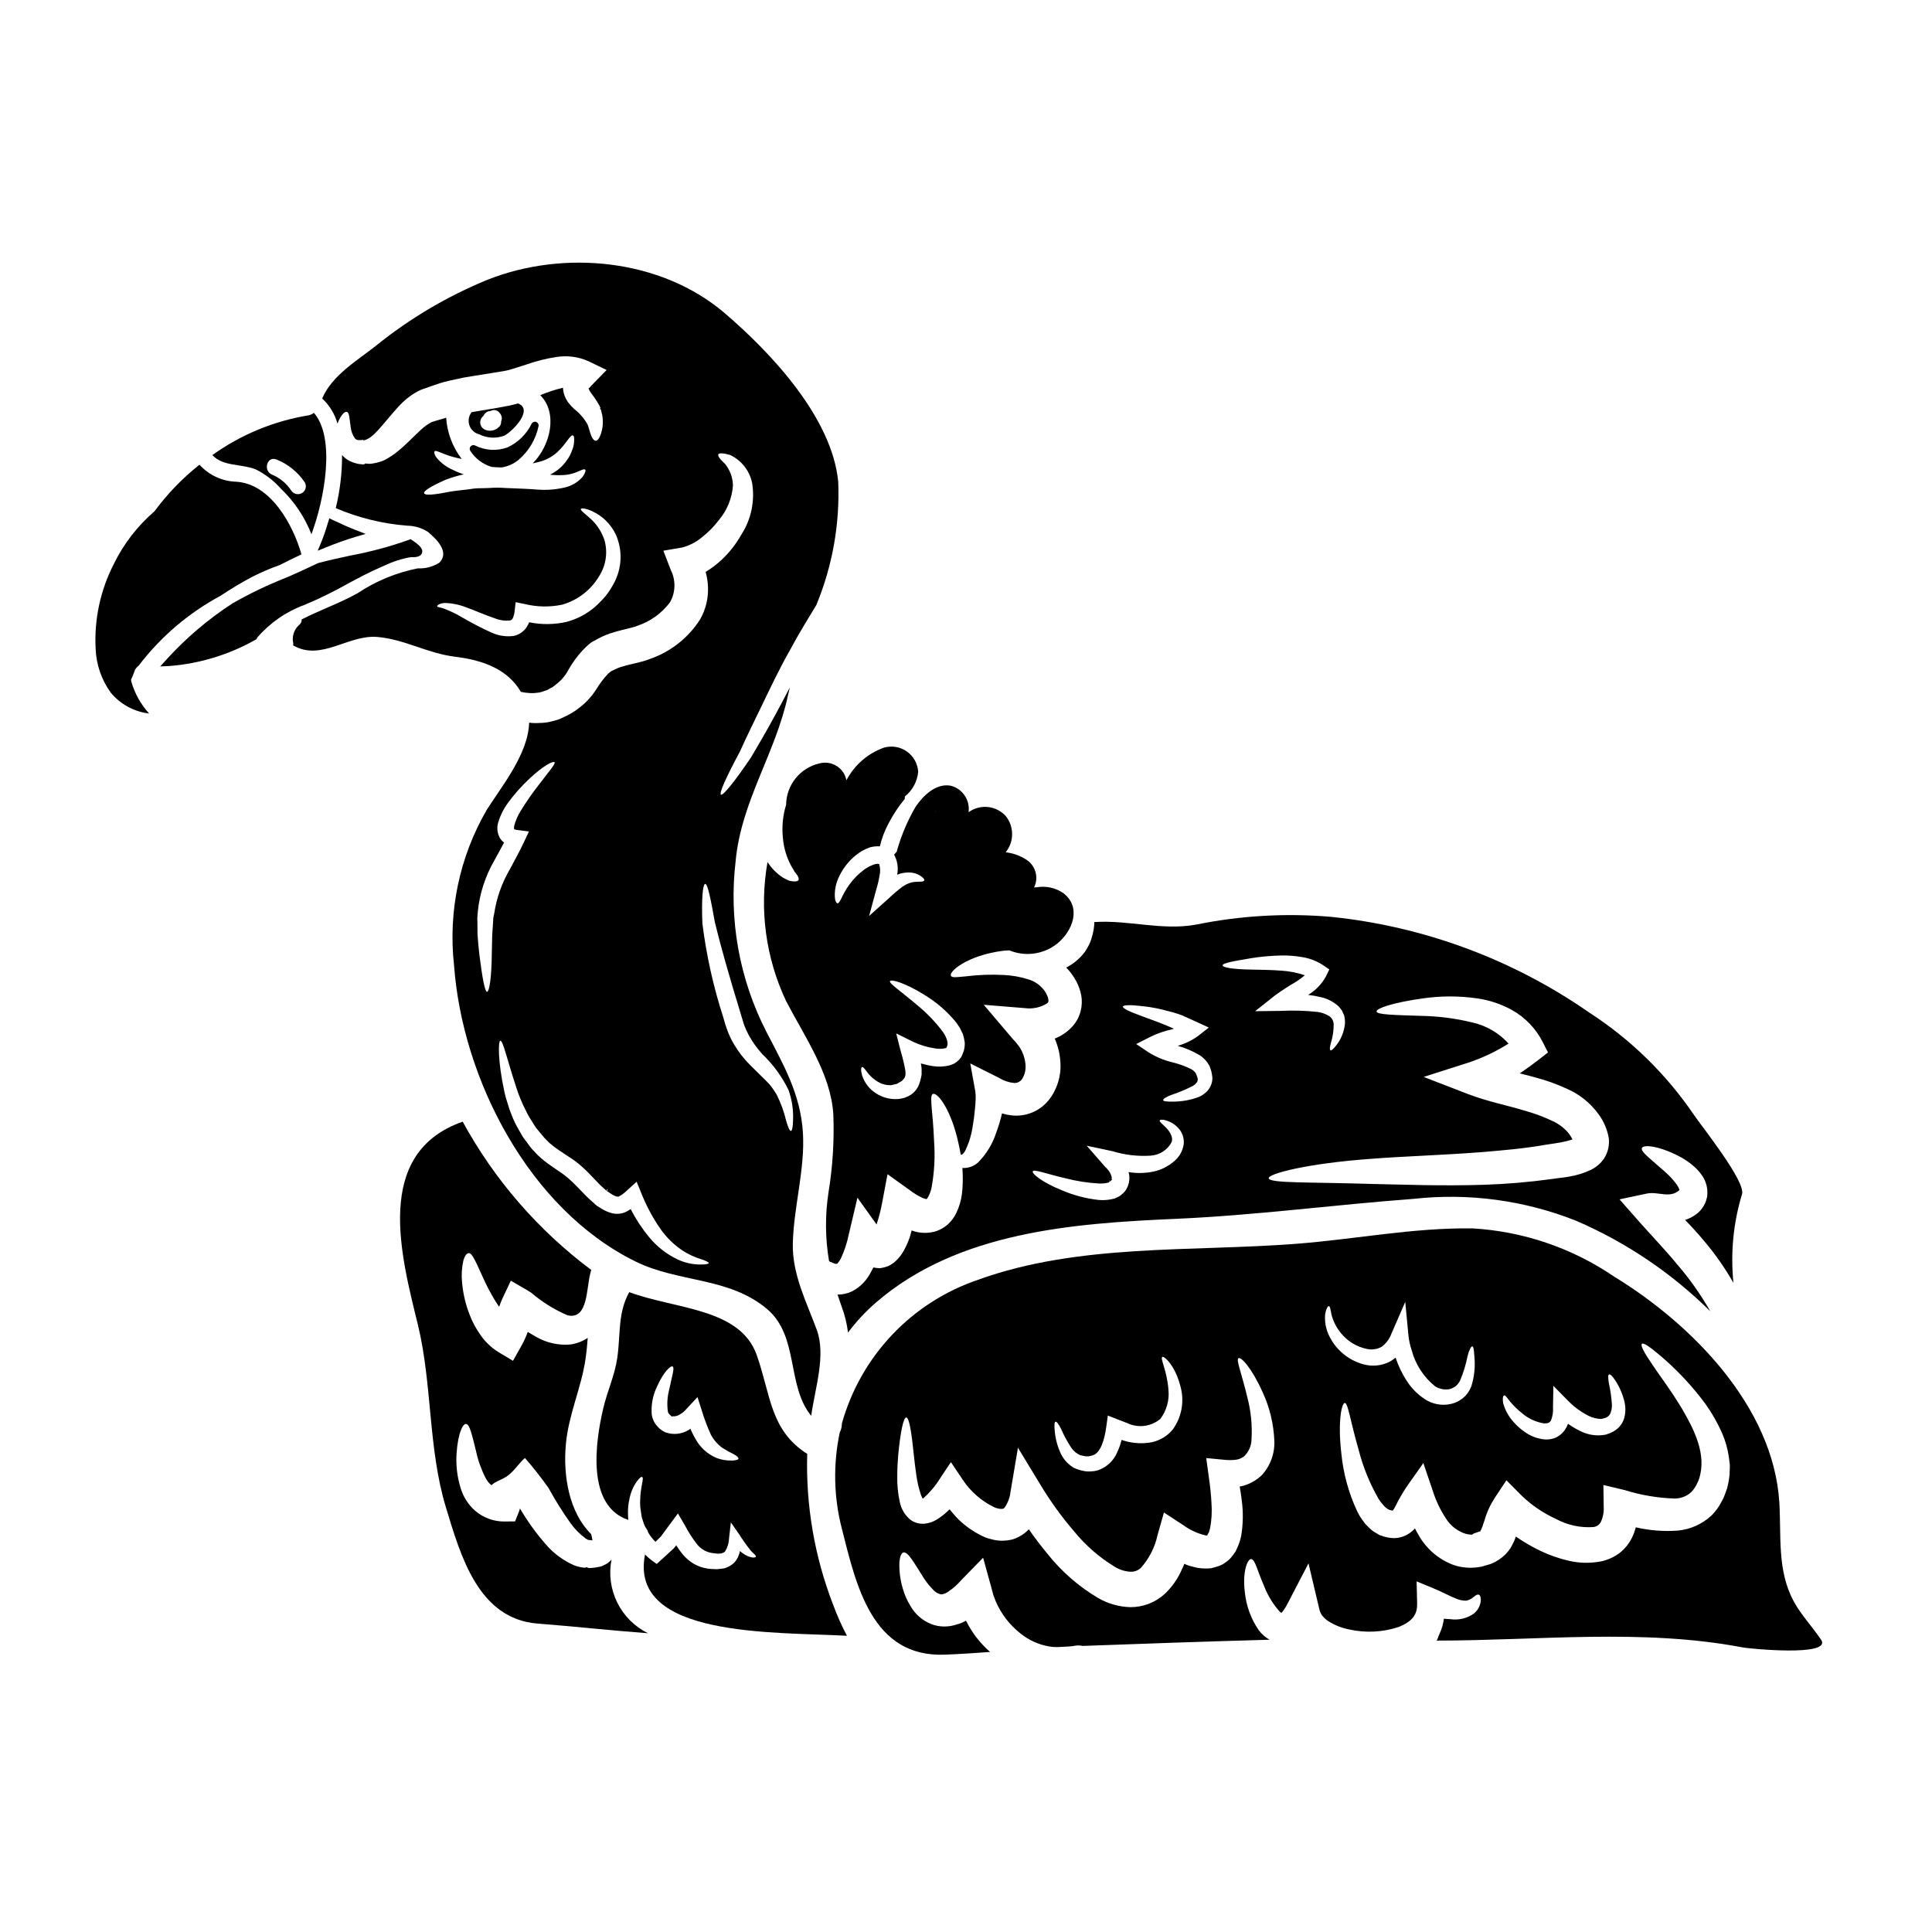
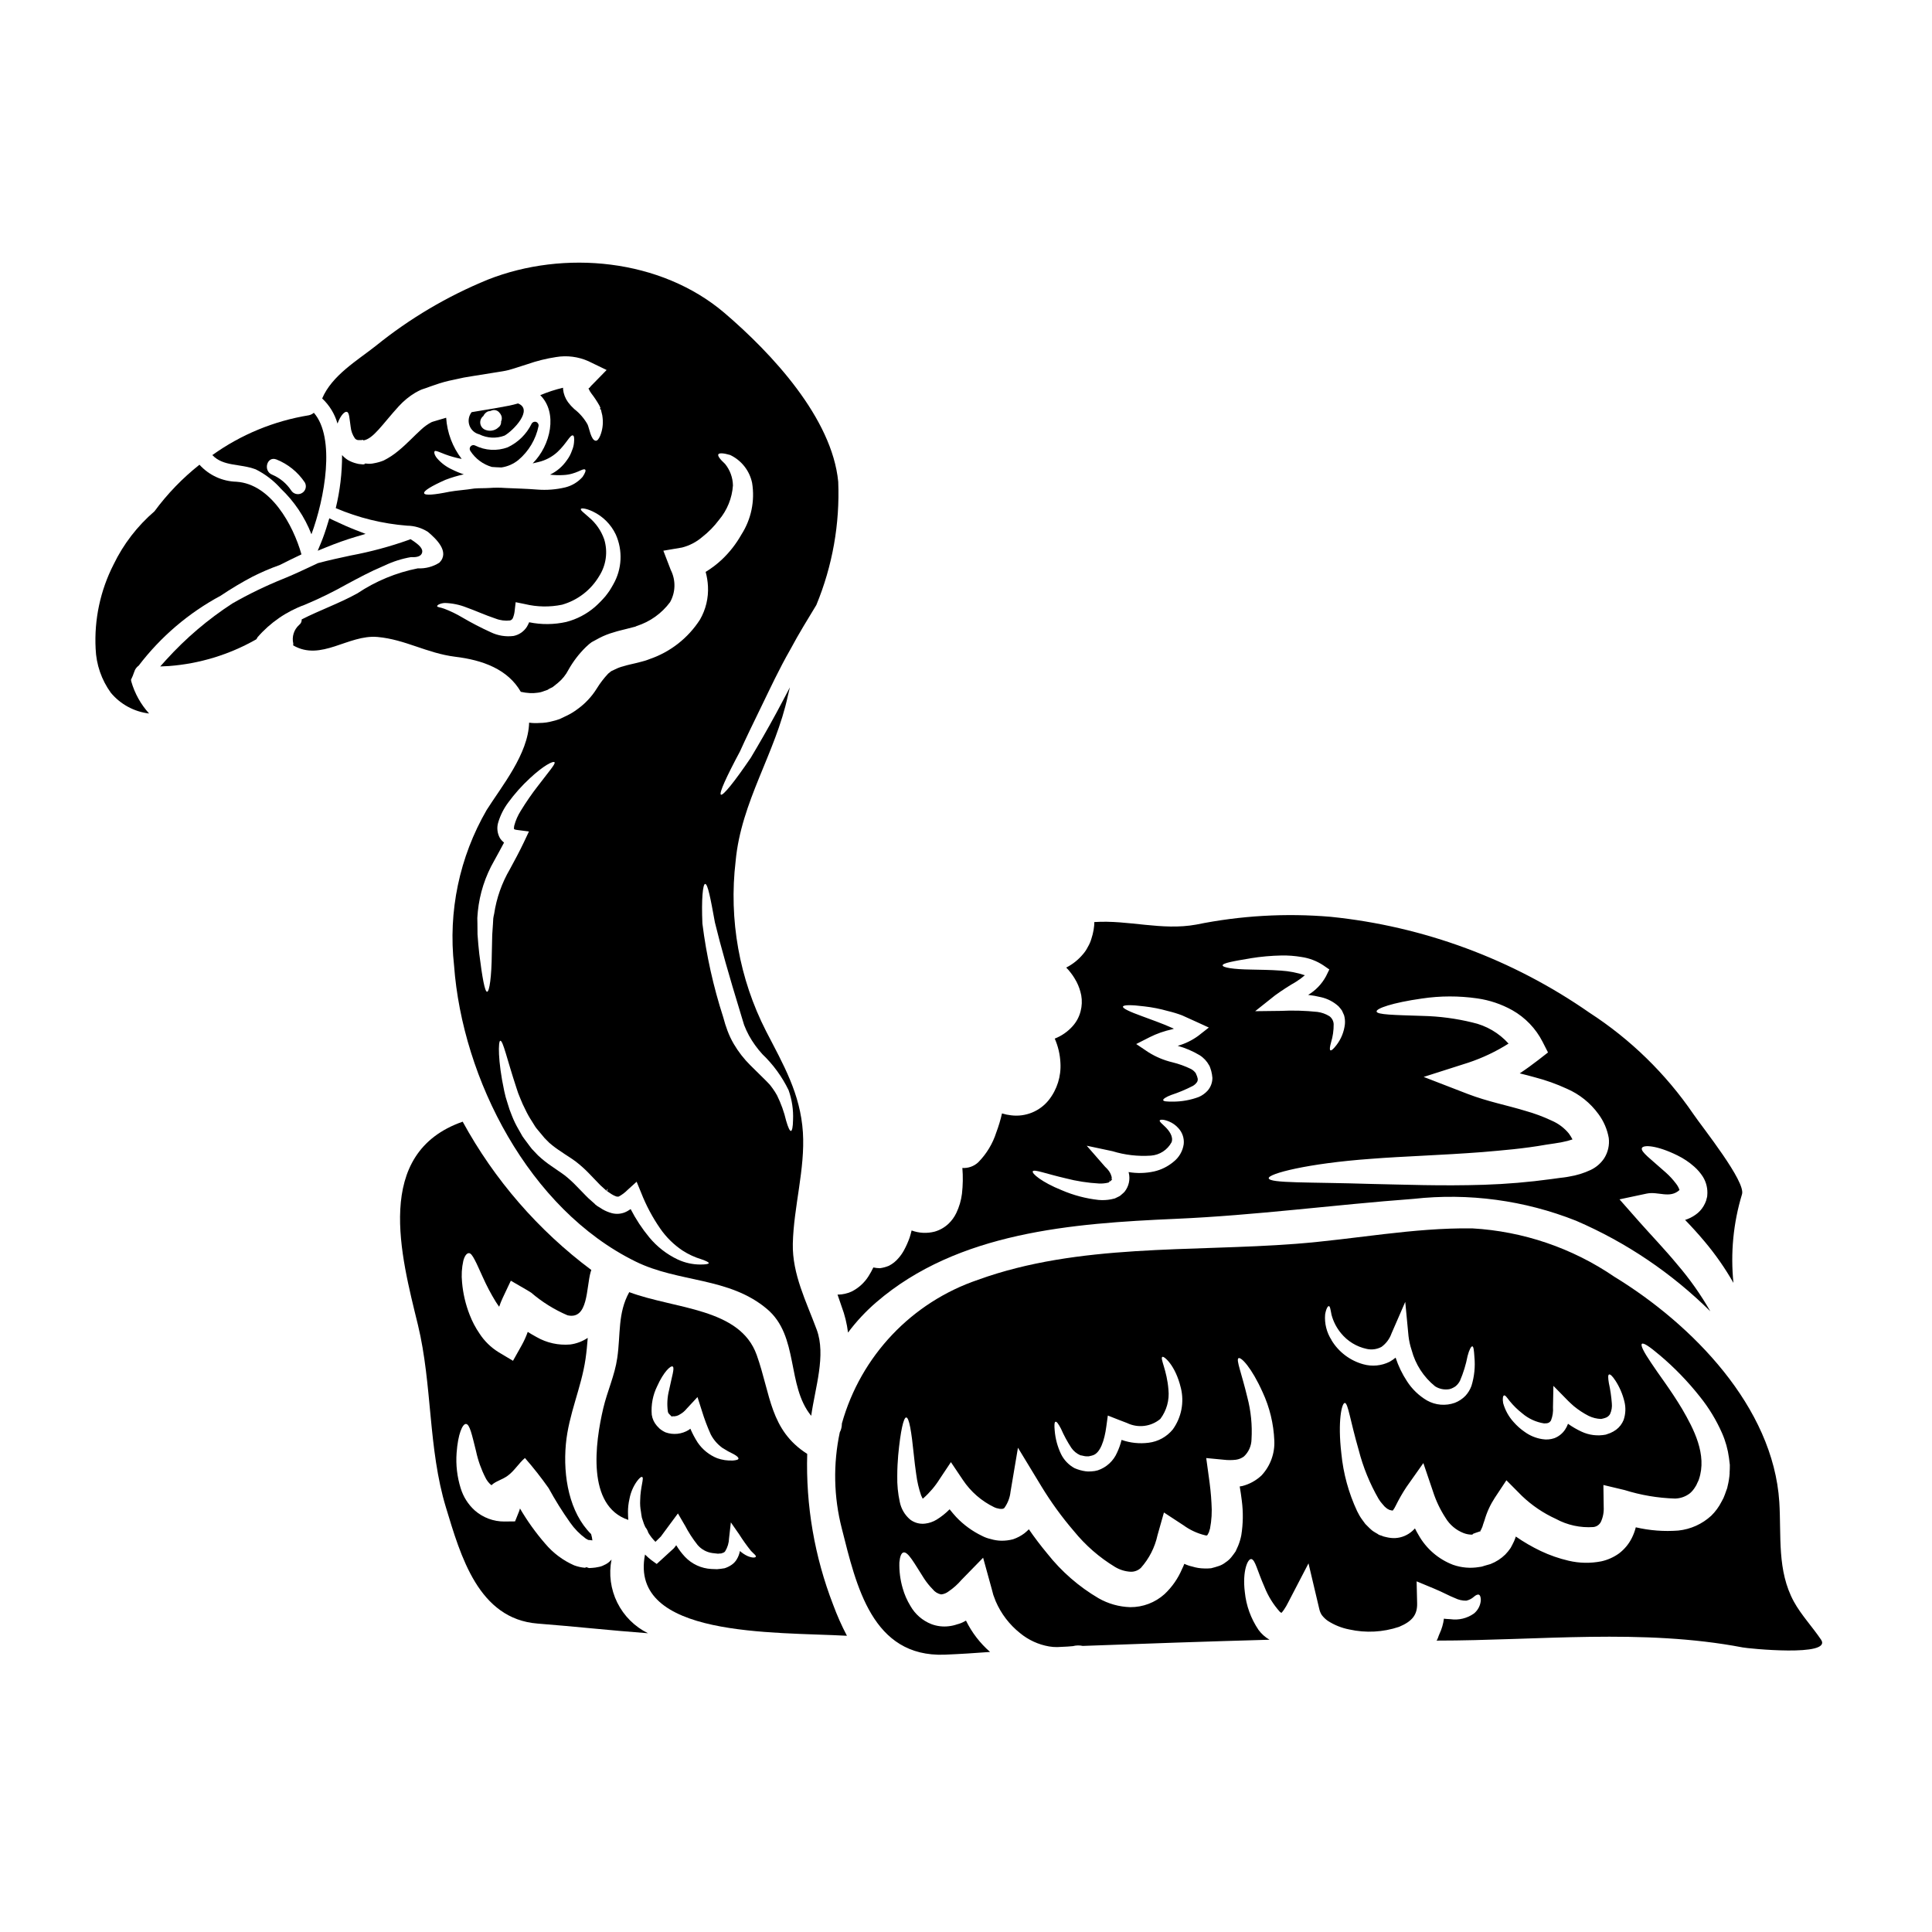
<svg xmlns="http://www.w3.org/2000/svg" fill="#000000" width="800px" height="800px" version="1.1" viewBox="144 144 512 512">
  <g>
    <path d="m235.8 298.88c3.148-1.684 6.359-3.426 9.695-4.828l0.422-0.176-0.004-0.004c2.215-1.059 4.566-1.809 6.984-2.227 0.824 0.031 2.543 0.105 2.941-1.113 0.363-1.125-0.789-2.156-2.606-3.363l-0.426-0.285-0.473 0.184v0.004c-5.027 1.789-10.188 3.176-15.434 4.152-2.754 0.594-5.644 1.207-8.617 2.004l-1.211 0.57c-2.668 1.254-5.434 2.559-8.113 3.633-4.59 1.855-9.055 4.019-13.355 6.477-6.477 4.207-12.383 9.234-17.57 14.957l-1.574 1.754 2.363-0.113c8.043-0.617 15.852-2.992 22.875-6.957l0.242-0.137 0.301-0.523h-0.004c3.371-3.891 7.68-6.856 12.516-8.613 3.785-1.582 7.473-3.383 11.047-5.394z" />
    <path d="m282.02 327.34c0.797 0.18 1.605 0.293 2.422 0.336 0.641 0.039 1.285 0.012 1.922-0.086 0.645-0.059 1.273-0.219 1.867-0.469 0.277-0.113 0.609-0.168 0.891-0.309 0.223-0.168 0.469-0.309 0.723-0.418 0.281-0.195 0.418-0.113 0.863-0.504l1.145-0.918c1.152-0.949 2.102-2.125 2.785-3.453 1.246-2.227 2.801-4.258 4.625-6.043l0.586-0.531 0.305-0.281 0.168-0.109 0.082-0.082c0.281-0.195 0.395-0.281 0.418-0.309 0.023-0.027 2.008-1.086 2.008-1.086 1.211-0.633 2.492-1.137 3.812-1.504 1.254-0.418 2.199-0.586 3.34-0.895l1.617-0.418 0.75-0.191 0.004 0.004c0.117-0.062 0.238-0.121 0.363-0.172 3.539-1.125 6.641-3.336 8.855-6.32 1.48-2.629 1.555-5.824 0.195-8.523l-1.969-5.117 4.902-0.836 0.004 0.004c1.984-0.5 3.824-1.449 5.375-2.781 1.684-1.309 3.18-2.836 4.457-4.543 2.172-2.574 3.469-5.773 3.703-9.137-0.039-2.082-0.777-4.094-2.09-5.711-1.363-1.25-2.004-2.144-1.781-2.535 0.219-0.391 1.312-0.363 3.121 0.168 2.992 1.418 5.152 4.156 5.828 7.398 0.777 4.762-0.234 9.645-2.844 13.703-1.383 2.457-3.129 4.691-5.18 6.629-1.312 1.23-2.75 2.324-4.289 3.258 0.34 1.238 0.543 2.508 0.613 3.789 0.168 3.094-0.57 6.172-2.117 8.859-3.152 4.898-7.867 8.59-13.383 10.469l-0.445 0.168-0.223 0.082-0.5 0.168-0.109 0.027-0.789 0.219-1.645 0.418c-1.031 0.25-2.281 0.504-3.148 0.789v0.004c-0.801 0.195-1.578 0.484-2.309 0.859-0.309 0.137-0.613 0.309-0.949 0.445l-0.219 0.168-0.613 0.5-0.004 0.004c-1.133 1.207-2.141 2.523-3.008 3.934-1.344 2.164-3.106 4.035-5.18 5.512-0.895 0.672-1.855 1.25-2.867 1.727l-1.812 0.863c-0.582 0.211-1.18 0.387-1.781 0.527-1.16 0.332-2.359 0.5-3.566 0.504-0.91 0.07-1.824 0.043-2.727-0.082-0.223 8.297-7.297 16.879-11.254 23.145-7.215 12.461-10.238 26.91-8.637 41.219 2.199 30.027 19.828 64.551 48.102 78.438 11.477 5.656 24.762 4.066 34.844 12.594 8.52 7.184 5.117 20.246 11.699 28.297 1.031-7.434 3.984-16.043 1.449-22.863-2.727-7.383-6.492-14.652-6.32-22.758 0.219-9.75 3.285-19.801 2.672-29.496-0.668-10.277-5.18-17.938-9.75-26.797-7.102-13.887-9.914-29.574-8.078-45.066 1.449-15.82 10.582-28.602 13.844-43.84 0.164-0.75 0.363-1.477 0.531-2.227-1.227 2.34-2.426 4.652-3.594 6.797-2.426 4.484-4.793 8.551-6.769 11.863-4.328 6.379-7.352 10.113-7.91 9.777-0.559-0.336 1.449-4.723 5.07-11.504 1.574-3.508 3.543-7.547 5.766-12.113 2.223-4.57 4.57-9.637 7.551-14.848 2.281-4.285 4.723-8.188 6.906-11.809v-0.004c4.273-10.34 6.25-21.488 5.793-32.668-1.645-16.852-17.52-33.926-30.164-44.734-16.852-14.344-42.477-16.797-62.727-8.801l-0.004 0.004c-10.688 4.375-20.68 10.285-29.66 17.547-4.988 3.938-11.586 7.801-14.203 13.926l-0.004-0.004c1.934 1.812 3.34 4.113 4.066 6.66 0.891-2.363 1.969-3.285 2.508-3.094 0.641 0.223 0.641 1.727 0.977 3.938 0.102 1.098 0.488 2.152 1.113 3.062 0.215 0.277 0.539 0.449 0.891 0.477 0.215 0.012 0.426 0.012 0.641 0 0.148 0.004 0.297-0.008 0.445-0.027l0.223-0.055 0.055 0.164c2.644-0.395 5.016-4.262 9.387-9.055h0.004c1.289-1.414 2.781-2.637 4.426-3.621l0.789-0.418 0.395-0.191 0.109-0.059 0.336-0.137 0.141-0.055 1.086-0.363c0.723-0.281 1.477-0.531 2.227-0.789v0.004c1.633-0.59 3.309-1.051 5.012-1.383l2.699-0.586 2.508-0.418c2.672-0.445 5.262-0.863 7.797-1.25 0.25-0.027 1.312-0.25 1.617-0.336 0.395-0.109 0.945-0.281 1.504-0.445 1.18-0.395 2.34-0.75 3.481-1.113 2.453-0.859 4.981-1.484 7.551-1.875 2.898-0.484 5.871-0.105 8.555 1.086l4.844 2.344-3.512 3.594-0.527 0.527-0.363 0.418c-0.168 0.195-0.137 0.25-0.363 0.25h0.004c-0.016 0.086-0.004 0.172 0.027 0.254 0.18 0.402 0.402 0.785 0.668 1.141 0.781 1.008 1.488 2.066 2.117 3.176l0.219 0.473 0.113 0.25-0.113 0.055v0.246c0 0.027 0.141 0.027 0.141 0.027l0.082 0.113 0.004 0.004c0.07 0.238 0.125 0.48 0.168 0.727 0.148 0.477 0.242 0.973 0.277 1.477 0.176 1.586-0.043 3.195-0.641 4.68-0.395 0.918-0.789 1.363-1.18 1.336-1.277-0.082-1.754-3.543-2.199-4.371l-0.004-0.004c-0.891-1.566-2.086-2.938-3.508-4.039-0.605-0.547-1.156-1.156-1.645-1.812-0.727-1.008-1.18-2.188-1.309-3.422v-0.395c-2.066 0.48-4.09 1.141-6.043 1.969 4.68 4.625 2.809 13.262-2.008 18.078 0.531-0.109 1.031-0.25 1.531-0.363 1.871-0.438 3.598-1.348 5.016-2.644 2.453-2.285 3.371-4.625 4.121-4.402 0.309 0.082 0.395 0.75 0.281 1.922-0.066 0.711-0.242 1.406-0.527 2.059-0.312 0.934-0.773 1.809-1.367 2.594-1.125 1.641-2.66 2.957-4.457 3.816 1.156 0.145 2.32 0.18 3.481 0.109 3.512-0.137 5.211-1.922 5.82-1.449 0.25 0.195 0.059 0.84-0.664 1.926-1.207 1.367-2.801 2.34-4.57 2.781-2.445 0.59-4.969 0.785-7.477 0.586-2.699-0.223-5.461-0.281-8.438-0.418h-0.004c-1.418-0.109-2.84-0.109-4.258 0-1.367 0.082-2.703 0.027-3.938 0.137-2.453 0.395-4.68 0.504-6.66 0.867-3.938 0.809-6.461 1.027-6.656 0.395-0.195-0.633 1.969-1.926 5.656-3.566h0.004c1.574-0.602 3.195-1.086 4.844-1.449-1.062-0.348-2.098-0.777-3.094-1.281-1.539-0.695-2.91-1.723-4.012-3.008-0.75-0.949-0.789-1.613-0.609-1.84 0.176-0.223 0.891 0.082 1.812 0.445 1.297 0.547 2.637 0.984 4.008 1.312 0.395 0.109 0.891 0.191 1.336 0.281v-0.004c-2.418-3.148-3.848-6.945-4.109-10.906-0.066 0.016-0.129 0.035-0.191 0.055l-2.258 0.668-1.113 0.332c-0.109 0.031-0.363 0.141-0.363 0.141l-0.004 0.004c-0.949 0.504-1.828 1.133-2.617 1.863-1.895 1.699-3.84 3.844-6.129 5.711-1.195 1.004-2.5 1.863-3.894 2.562-0.828 0.332-1.684 0.578-2.562 0.727-0.676 0.156-1.375 0.188-2.062 0.082h-0.363l-0.055 0.137-0.141 0.055-0.277 0.031-0.586-0.059c-0.387-0.012-0.77-0.078-1.141-0.191-0.789-0.191-1.551-0.492-2.254-0.895-0.59-0.363-1.121-0.812-1.574-1.332 0.012 4.734-0.547 9.457-1.672 14.062 6.012 2.57 12.398 4.141 18.914 4.652 1.953 0.02 3.863 0.59 5.512 1.645 2.144 1.812 5.875 5.289 3.035 8.16h-0.004c-1.699 1.082-3.691 1.605-5.707 1.504-5.723 1.129-11.164 3.383-16.016 6.625-4.723 2.621-9.973 4.461-14.766 6.906l0.004 0.004c0.035 0.578-0.227 1.137-0.699 1.477-1.371 1.242-1.957 3.129-1.527 4.93 0.004 0.16-0.004 0.316-0.031 0.473 7.434 4.328 14.594-2.926 22.363-2.227 7.383 0.668 13.008 4.289 20.559 5.238 7.324 0.879 13.953 3.312 17.406 9.301zm-7.301 60.062c-0.027 0.504-0.055 1.004-0.082 1.477-0.055 0.977-0.137 1.926-0.191 2.844-0.027 1.781-0.082 3.426-0.113 4.961-0.055 6.184-0.637 10.141-1.25 10.141-0.613 0-1.281-3.789-2.062-9.973-0.164-1.574-0.363-3.371-0.473-5.234 0-0.922-0.027-1.867-0.027-2.844-0.027-0.5-0.027-0.977-0.027-1.477 0.027-0.789 0.109-1.141 0.137-1.727l-0.004-0.004c0.48-4.742 1.957-9.324 4.332-13.453 0.949-1.695 1.781-3.258 2.617-4.816v-0.004c-0.422-0.332-0.789-0.73-1.086-1.18-0.734-1.309-0.887-2.863-0.418-4.289 0.566-1.84 1.441-3.57 2.59-5.117 1.707-2.336 3.641-4.5 5.766-6.465 3.512-3.285 6.211-4.723 6.547-4.207 0.25 0.422-1.531 2.453-4.371 6.184h-0.004c-1.656 2.129-3.191 4.356-4.598 6.66-0.773 1.215-1.355 2.543-1.723 3.938-0.07 0.309-0.09 0.629-0.055 0.941 0-0.082 0.219 0.141 0.863 0.195l3.09 0.395-1.363 2.898c-1.113 2.34-2.426 4.789-3.703 7.129-2.121 3.629-3.531 7.629-4.152 11.785-0.102 0.41-0.18 0.824-0.238 1.242zm54.898 91.711c-2.078-0.004-4.129-0.457-6.012-1.336-2.918-1.383-5.492-3.391-7.551-5.879-1.906-2.309-3.559-4.816-4.926-7.481-0.516 0.375-1.07 0.684-1.664 0.918-1.062 0.391-2.215 0.449-3.312 0.168-0.867-0.23-1.703-0.578-2.481-1.031l-0.977-0.613-0.5-0.309-0.027-0.027-0.223-0.191-0.055-0.027-0.109-0.082-0.188-0.207-1.574-1.395c-1.031-0.973-2.227-2.309-3.176-3.231-0.965-1.016-2-1.961-3.09-2.84-1.031-0.789-2.398-1.645-3.594-2.508-1.273-0.859-2.473-1.816-3.594-2.867l-1.641-1.727c-0.531-0.668-0.84-1.113-1.281-1.699-0.395-0.527-0.789-1.031-1.18-1.613-0.363-0.641-0.695-1.254-1.059-1.867l-0.004-0.004c-0.668-1.141-1.246-2.332-1.727-3.566-0.465-1.105-0.859-2.238-1.184-3.394-0.355-1.039-0.645-2.102-0.863-3.176-1.75-8.191-1.574-13.203-1.055-13.316 0.723-0.164 1.777 4.875 4.258 12.395 0.297 0.984 0.648 1.953 1.059 2.898 0.402 1.027 0.855 2.031 1.367 3.008 0.484 1.031 1.043 2.027 1.672 2.981 0.305 0.473 0.609 0.973 0.918 1.477 0.309 0.504 0.836 1.004 1.223 1.531l1.254 1.504 1.277 1.281h0.004c1 0.863 2.062 1.652 3.176 2.363 1.18 0.84 2.398 1.531 3.758 2.535 1.309 1.008 2.539 2.117 3.68 3.312 0.973 1.031 1.922 2.008 2.894 3.012l1.574 1.418 0.191 0.168 0.027-0.027-0.055-0.027v-0.051l-0.027-0.113v-0.191c0-0.055 0.109-0.113 0.195-0.168l0.004-0.078h0.027c0.055 0 0.027 0.027-0.027 0.082l-0.027 0.281-0.086 0.281 0.363 0.246 0.789 0.531h-0.004c0.395 0.25 0.812 0.453 1.25 0.613 0.219 0.062 0.449 0.07 0.672 0.027 0.859-0.469 1.648-1.059 2.336-1.758l2.398-2.172 1.18 2.871c1.32 3.379 3.031 6.598 5.098 9.578 1.586 2.285 3.59 4.254 5.902 5.797 1.547 1 3.227 1.777 4.988 2.309 1.312 0.449 2.004 0.812 1.949 1.031-0.055 0.223-0.82 0.355-2.215 0.355zm10.551-66.879 0.504 1.672 0.527 1.727v0.004c0.367 0.953 0.797 1.883 1.281 2.781 0.988 1.789 2.188 3.453 3.566 4.961 2.863 2.734 5.211 5.961 6.938 9.523 0.898 2.539 1.301 5.223 1.18 7.914-0.027 1.84-0.25 2.871-0.559 2.898s-0.75-0.922-1.25-2.644l-0.004-0.004c-0.547-2.34-1.359-4.613-2.422-6.769-0.352-0.648-0.746-1.27-1.184-1.867-0.25-0.309-0.473-0.613-0.695-0.922-0.309-0.332-0.641-0.664-0.949-1-1.336-1.312-2.754-2.731-4.258-4.207v0.004c-1.691-1.68-3.164-3.57-4.371-5.625-0.676-1.145-1.242-2.348-1.703-3.594l-0.586-1.699c-0.219-0.75-0.363-1.223-0.527-1.84-2.613-8.074-4.461-16.375-5.512-24.797-0.281-6.465 0.109-10.445 0.723-10.5 0.695-0.055 1.449 3.902 2.59 10.195 1.457 6.043 3.82 14.352 6.711 23.789zm-80.32-107.57c-0.027-0.109 0.109-0.281 0.418-0.473 0.516-0.242 1.074-0.375 1.641-0.395 1.961 0.059 3.891 0.457 5.711 1.184 2.254 0.789 4.871 2.004 7.715 2.953v-0.004c1.215 0.48 2.523 0.648 3.82 0.5 0.328-0.078 0.605-0.301 0.75-0.609 0.242-0.578 0.402-1.188 0.473-1.809l0.281-2.426 2.453 0.5h-0.004c3.231 0.781 6.59 0.84 9.84 0.168 4.129-1.172 7.652-3.887 9.84-7.574 1.855-2.898 2.344-6.461 1.336-9.75-0.805-2.297-2.219-4.328-4.094-5.879-1.34-1.223-2.254-1.812-2.09-2.172 0.086-0.25 1.254-0.223 3.094 0.641 2.703 1.266 4.883 3.434 6.156 6.129 1.895 4.246 1.656 9.137-0.641 13.176-0.336 0.555-0.668 1.223-1.004 1.699-0.336 0.477-0.582 0.836-1.113 1.504-0.867 1.008-1.797 1.957-2.789 2.836-2.188 1.879-4.777 3.234-7.57 3.957-3.238 0.727-6.594 0.754-9.84 0.086-0.168 0.406-0.367 0.801-0.59 1.184-0.801 1.27-2.09 2.156-3.566 2.449-2.062 0.258-4.16-0.09-6.031-0.996-2.594-1.18-5.121-2.492-7.578-3.934-1.504-0.898-3.086-1.664-4.723-2.285-1.082-0.406-1.812-0.379-1.895-0.66z" />
    <path d="m179.77 321.55c0.23-0.453 0.562-0.848 0.973-1.141 5.844-7.668 13.262-13.992 21.754-18.551 2.723-1.832 5.539-3.516 8.441-5.043 2.336-1.18 4.746-2.211 7.215-3.086 1.867-0.949 3.785-1.895 5.738-2.812-2.227-7.852-8.137-18.633-17.184-19.246l-0.004-0.004c-3.758-0.086-7.316-1.719-9.84-4.512-4.504 3.566-8.512 7.715-11.918 12.34-4.543 3.902-8.234 8.695-10.84 14.09-3.519 6.894-5.164 14.598-4.762 22.332 0.16 4.199 1.559 8.258 4.019 11.66 2.555 3.07 6.188 5.043 10.152 5.512-2.211-2.434-3.828-5.344-4.727-8.504-0.031-0.145-0.043-0.297-0.07-0.445 0.156-0.344 0.301-0.684 0.465-1.027 0.199-0.504 0.363-1.043 0.586-1.562z" />
    <path d="m281.27 250.91c-0.059 0-0.086 0.027-0.168 0.055-0.918 0.25-1.113 0.309-2.144 0.531-2.644 0.5-5.402 1.004-7.965 1.395l-2.004 0.336h-0.004c-0.777 0.988-1 2.301-0.59 3.492 0.414 1.188 1.398 2.086 2.621 2.383 2.086 1.039 4.512 1.16 6.691 0.336 2.277-1.285 7.75-6.91 3.562-8.527zm-4.473 4.789c0.059 0.68-0.277 1.328-0.863 1.676 0 0.027-0.027 0.055-0.055 0.082-0.887 0.688-2.062 0.875-3.121 0.504-0.758-0.234-1.32-0.871-1.461-1.652s0.164-1.574 0.793-2.059c0.207-0.445 0.535-0.82 0.949-1.086 0.211-0.125 0.449-0.199 0.695-0.219 0.102-0.027 0.203-0.043 0.309-0.055 0.145-0.082 0.305-0.141 0.473-0.168 0.719-0.18 1.473 0.109 1.891 0.723l0.141 0.141h0.004c0.027 0.07 0.066 0.133 0.109 0.195 0.375 0.57 0.43 1.297 0.137 1.918z" />
    <path d="m230.39 289.06c2.68-1.094 5.281-2.023 7.738-2.754l2.754-0.824-2.676-1.039c-1.766-0.688-3.641-1.512-5.902-2.59l-1.035-0.496-0.332 1.102c-0.641 2.144-1.242 3.883-1.836 5.309l-0.902 2.18z" />
    <path d="m427.78 401.82c0.352 0.457 0.68 0.93 0.977 1.422l0.555 0.973c0.574 1.125 0.988 2.324 1.23 3.566 0.246 1.398 0.188 2.832-0.172 4.207-0.367 1.461-1.086 2.809-2.09 3.934-1.301 1.465-2.934 2.602-4.762 3.316 0.887 2.023 1.398 4.195 1.504 6.402 0.223 3.566-0.879 7.086-3.09 9.887-2.394 2.988-6.168 4.519-9.969 4.043-0.824-0.09-1.637-0.258-2.426-0.504-0.387 1.703-0.887 3.379-1.504 5.016-0.949 2.988-2.59 5.707-4.789 7.938-1.137 1.059-2.66 1.602-4.207 1.504 0.184 2.273 0.148 4.559-0.109 6.824-0.223 1.777-0.73 3.504-1.504 5.117-0.512 1.066-1.207 2.027-2.062 2.84-1.039 0.98-2.301 1.699-3.676 2.09-2.019 0.52-4.148 0.414-6.102-0.309-0.164 0.641-0.309 1.254-0.527 1.898-0.418 1.18-0.93 2.328-1.535 3.426-0.375 0.684-0.824 1.328-1.336 1.918-0.719 0.879-1.609 1.602-2.617 2.117-0.766 0.32-1.574 0.535-2.398 0.645-0.578-0.012-1.156-0.078-1.727-0.199-0.379 0.797-0.805 1.57-1.277 2.316-1.105 1.758-2.68 3.176-4.543 4.094-1.098 0.488-2.281 0.758-3.481 0.785-0.055 0-0.141-0.027-0.195-0.027 0.332 1.031 0.695 2.09 1.086 3.176 0.84 2.227 1.41 4.547 1.699 6.91 2.195-2.938 4.703-5.629 7.481-8.023 21.648-18.664 52.004-20.918 79.328-22.117 21.172-0.922 41.977-3.731 63.062-5.293h-0.004c14.613-1.617 29.398 0.371 43.062 5.793 13.258 5.711 25.332 13.855 35.594 24.012-2.516-4.398-5.441-8.551-8.742-12.395-3.312-4.012-6.934-7.769-10.141-11.391l-5.188-5.887 7.211-1.531c3.039-0.641 6.102 1.422 8.691-0.949v0.004c-0.203-0.598-0.504-1.152-0.891-1.648-0.809-1.082-1.723-2.082-2.731-2.977-3.938-3.543-6.738-5.512-6.348-6.492 0.363-0.918 3.984-0.75 9.469 1.969 1.59 0.781 3.07 1.773 4.398 2.953 0.895 0.785 1.672 1.695 2.312 2.699 0.902 1.465 1.305 3.188 1.145 4.902l-0.031 0.363-0.191 0.723-0.082 0.336h-0.004c-0.176 0.496-0.398 0.973-0.668 1.422-0.535 0.918-1.27 1.707-2.144 2.309-0.84 0.598-1.77 1.059-2.754 1.367 1.727 1.781 3.457 3.676 5.184 5.738 2.867 3.41 5.422 7.074 7.629 10.945-0.809-7.891-0.043-15.863 2.258-23.453 1.141-3.285-10.473-17.742-12.871-21.277-7.312-10.699-16.676-19.836-27.555-26.879-20.328-14.152-43.93-22.898-68.574-25.406-11.914-1.016-23.91-0.32-35.625 2.062-9.109 1.668-17.965-1.281-27.016-0.668v0.309l-0.027 0.582c0 0.055-0.055 0.449-0.055 0.449l-0.109 0.809-0.004-0.004c-0.129 0.758-0.316 1.5-0.559 2.231-0.223 0.789-0.551 1.547-0.977 2.254-0.336 0.672-0.754 1.301-1.25 1.867-1.227 1.477-2.746 2.691-4.457 3.562 0.441 0.438 0.852 0.906 1.219 1.406zm132 42.586v0.004c-1.238-1.512-2.828-2.695-4.625-3.457-2.227-1.047-4.539-1.902-6.906-2.562-4.898-1.504-9.914-2.422-15.293-4.484l-11.672-4.512 11.867-3.789c3.734-1.246 7.305-2.938 10.629-5.043-2.543-2.828-5.91-4.789-9.629-5.606-4.297-1.047-8.695-1.629-13.117-1.73-7.606-0.246-12.172-0.309-12.227-1.18-0.086-0.789 4.121-2.309 12.004-3.426 4.875-0.727 9.828-0.738 14.707-0.031 3.25 0.465 6.383 1.523 9.25 3.121 3.434 1.941 6.223 4.844 8.02 8.355l1.449 2.844-2.648 2.059c-1.531 1.18-3.148 2.363-4.844 3.484 1.34 0.336 2.699 0.668 4.066 1.059 2.883 0.754 5.699 1.758 8.41 3.008 3.344 1.445 6.238 3.766 8.383 6.715 1.387 1.867 2.32 4.031 2.731 6.32 0.238 1.898-0.199 3.82-1.227 5.43-0.891 1.324-2.121 2.379-3.562 3.062-1.812 0.852-3.734 1.441-5.711 1.758l-0.613 0.113-0.75 0.109-1.141 0.137-2.254 0.309h-0.004c-5.902 0.809-11.844 1.309-17.801 1.504-11.336 0.363-21.336-0.055-29.75-0.219-16.738-0.531-27.07-0.141-27.297-1.508-0.191-1.18 10.168-3.938 27.133-5.152 8.438-0.668 18.523-0.945 29.441-1.781 5.461-0.473 10.863-0.891 16.961-1.969l2.254-0.336 1.145-0.191 0.395-0.059 0.527-0.109 0.004-0.004c0.895-0.164 1.781-0.398 2.644-0.695-0.281-0.535-0.598-1.051-0.949-1.543zm-84.449-46.445-0.004 0.004c2.758-0.449 5.539-0.699 8.332-0.754 1.742-0.027 3.484 0.105 5.207 0.395 2.09 0.297 4.09 1.059 5.848 2.227l1.574 1.086-0.891 1.812c-1.102 2.035-2.734 3.738-4.723 4.93 1.125 0.125 2.242 0.32 3.344 0.59 1.762 0.383 3.391 1.227 4.723 2.445 0.32 0.352 0.617 0.727 0.891 1.113 0.191 0.418 0.395 0.84 0.555 1.227l0.004 0.004c0.219 0.766 0.293 1.566 0.223 2.359-0.223 2.019-0.992 3.934-2.227 5.543-0.812 1.059-1.367 1.535-1.617 1.395-0.25-0.141-0.164-0.891 0.168-2.086 0.48-1.57 0.715-3.207 0.695-4.852-0.039-0.824-0.449-1.594-1.113-2.09-0.965-0.602-2.047-0.988-3.176-1.141-3.258-0.344-6.535-0.438-9.805-0.273l-6.715 0.082 5.293-4.207c1.785-1.293 3.633-2.492 5.543-3.594 0.824-0.512 1.609-1.09 2.34-1.727-2.043-0.68-4.172-1.094-6.324-1.227-2.981-0.219-5.707-0.219-7.992-0.281-4.594-0.055-7.477-0.527-7.477-1.113-0.004-0.586 2.754-1.102 7.32-1.852zm-28.051 12.742c2.102 0.242 4.176 0.652 6.211 1.23 1.277 0.301 2.531 0.68 3.758 1.141 1.312 0.582 2.644 1.18 4.066 1.84l3.039 1.395-2.844 2.227 0.004-0.004c-1.633 1.188-3.465 2.074-5.406 2.621 2.031 0.566 3.981 1.402 5.793 2.477 1.066 0.668 1.938 1.598 2.535 2.703l0.109 0.195 0.109 0.246v0.027l0.031 0.086 0.109 0.309 0.191 0.609h0.004c0.156 0.605 0.262 1.219 0.309 1.84 0.004 1.25-0.449 2.461-1.277 3.402-0.656 0.715-1.453 1.285-2.344 1.668-2.199 0.82-4.531 1.234-6.879 1.227-1.574 0-2.422-0.059-2.535-0.363s0.695-0.867 2.172-1.422v0.004c1.965-0.648 3.875-1.449 5.711-2.398 0.418-0.246 0.781-0.578 1.059-0.977 0.188-0.285 0.254-0.633 0.191-0.973-0.043-0.195-0.098-0.395-0.164-0.586l-0.25-0.582-0.082-0.223-0.027-0.082c0 0.027 0.027 0.027 0 0.055l-0.055-0.082-0.004-0.004c-0.328-0.43-0.746-0.781-1.227-1.031-1.559-0.754-3.191-1.344-4.871-1.754-2.258-0.535-4.414-1.438-6.379-2.672l-3.231-2.172 3.453-1.754 0.109-0.055v-0.004c1.883-0.941 3.875-1.645 5.934-2.09 0.191-0.055 0.336-0.109 0.5-0.164-3.176-1.449-6.211-2.453-8.465-3.316-3.258-1.18-5.152-2.059-5.043-2.535 0.109-0.477 2.199-0.504 5.684-0.059zm-9.332 46.211c0.062-0.059 0.117-0.121 0.164-0.195-0.055 0.027-0.082 0.219-0.137 0.395l0.055 0.055 0.281-0.195c0.137-0.137 0.445-0.363 0.445-0.445-0.336 0.195-0.027-0.219-0.191-0.75h-0.004c-0.172-0.648-0.484-1.246-0.922-1.758-0.227-0.281-0.48-0.543-0.75-0.785l-4.898-5.609 6.82 1.449c3.289 1.012 6.734 1.41 10.164 1.18 2.332-0.16 4.414-1.508 5.512-3.566 0.531-1.504-0.719-3.117-1.641-4.012s-1.645-1.449-1.504-1.754c0.109-0.246 0.977-0.336 2.453 0.281v-0.004c0.949 0.391 1.793 0.988 2.477 1.758 1.074 1.148 1.598 2.711 1.422 4.273-0.27 1.852-1.246 3.527-2.727 4.676-1.484 1.234-3.234 2.106-5.117 2.535-2.223 0.488-4.523 0.547-6.769 0.168 0.031 0.062 0.051 0.125 0.055 0.195 0.422 1.738 0.02 3.578-1.086 4.984-0.18 0.203-0.375 0.391-0.582 0.559l-0.281 0.246-0.082 0.059-0.027 0.027v0.004c-0.078 0.059-0.156 0.121-0.223 0.191l-0.027 0.027h-0.027v0.027h-0.027l-0.25 0.141c-0.363 0.191-0.723 0.363-1.086 0.527l-0.949 0.223-0.004 0.004c-1.109 0.215-2.242 0.27-3.367 0.168-3.371-0.371-6.668-1.246-9.777-2.59-5.207-2.09-8.023-4.457-7.633-5.016 0.391-0.559 3.402 0.641 8.66 1.867 2.926 0.758 5.922 1.223 8.941 1.391 0.73 0.027 1.461-0.039 2.172-0.191l0.418-0.113c0.043-0.07 0.07-0.145 0.082-0.223zm0.164-0.219 0.07-0.41v-0.043h0.027c-0.027 0-0.027 0-0.027 0.027v0.004c0.035 0.137 0.012 0.285-0.07 0.402z" />
    <path d="m269.9 262.06c-0.406-0.203-0.895-0.105-1.188 0.238-0.293 0.34-0.316 0.84-0.059 1.207 1.324 2.055 3.348 3.559 5.691 4.242 0.762 0.059 1.574 0.109 2.539 0.133 1.645-0.242 3.195-0.922 4.484-1.969 2.746-2.312 4.633-5.484 5.356-9 0.082-0.484-0.199-0.949-0.664-1.102-0.461-0.145-0.961 0.062-1.18 0.492-1.34 2.742-3.574 4.941-6.332 6.242-2.824 1.047-5.961 0.871-8.648-0.484z" />
    <path d="m218.43 273.5c3.559 3.383 6.328 7.508 8.105 12.086 3.512-9.469 6.434-25.539 0.641-32.195-0.391 0.336-0.859 0.566-1.367 0.668-9.211 1.5-17.949 5.106-25.539 10.543 2.953 3.09 7.297 2.199 11.504 3.785 2.527 1.262 4.785 2.996 6.656 5.113zm-1.18-7.742c3.059 1.219 5.68 3.336 7.516 6.074 0.281 0.473 0.359 1.039 0.219 1.574s-0.488 0.988-0.969 1.262c-0.996 0.582-2.269 0.258-2.871-0.723-1.23-1.844-2.973-3.285-5.012-4.148-2.492-0.977-1.406-5.016 1.102-4.039z" />
    <path d="m626.59 578.52c-2.227-3.312-5.262-6.547-7.184-10.051-4.516-8.266-3.312-17.41-3.871-26.406-1.613-25.262-23.117-47.125-43.73-59.719-11.152-7.617-24.172-12.047-37.66-12.812-15.742-0.195-31.094 2.898-46.707 4.094-27.824 2.144-57.598-0.109-84.23 9.523v0.004c-17.582 5.949-31.09 20.199-36.098 38.074 0 0.164-0.027 0.309-0.027 0.473-0.043 0.652-0.223 1.289-0.527 1.867-1.797 8.422-1.617 17.145 0.527 25.484 3.844 15.207 8.023 34.148 27.242 33.457 4.039-0.164 8.051-0.418 12.059-0.723-2.66-2.316-4.832-5.137-6.387-8.305-0.141 0.055-0.223 0.137-0.363 0.191v0.004c-0.617 0.352-1.277 0.617-1.969 0.785-0.711 0.25-1.449 0.418-2.199 0.504-1.574 0.195-3.168 0.004-4.648-0.559-2.348-0.922-4.305-2.625-5.547-4.816-0.902-1.473-1.594-3.062-2.059-4.723-0.641-2.207-0.934-4.5-0.867-6.797 0.141-1.574 0.504-2.481 1.059-2.644 1.227-0.309 2.844 2.785 5.488 6.906 0.668 1.02 1.434 1.973 2.289 2.84 0.555 0.707 1.344 1.195 2.227 1.367 0.715-0.07 1.398-0.344 1.969-0.789 1.273-0.859 2.426-1.891 3.426-3.059l5.734-5.875 2.258 8.188c0.137 0.559 0.305 1.113 0.445 1.672 0.219 0.555 0.418 1.113 0.641 1.699h0.004c1.418 3.289 3.629 6.176 6.43 8.41 2.219 1.832 4.879 3.055 7.715 3.543 0.711 0.121 1.426 0.18 2.144 0.168 0.922-0.027 1.84-0.082 2.754-0.137 0.5-0.031 0.945-0.086 1.395-0.113 0.859-0.227 1.754-0.246 2.621-0.059 16.488-0.613 32.977-1.18 49.496-1.641h-0.004c-1.145-0.66-2.144-1.551-2.922-2.621-2.019-2.981-3.262-6.414-3.621-9.996-0.695-5.57 0.789-9.023 1.781-8.746 0.996 0.281 1.477 2.953 3.426 7.379 0.957 2.414 2.332 4.641 4.066 6.574 0.129 0.113 0.27 0.219 0.418 0.305 0.246-0.258 0.469-0.535 0.668-0.832 0.43-0.629 0.812-1.285 1.145-1.969l5.371-10.332 2.871 12.145c0.121 0.543 0.336 1.062 0.641 1.535 0.441 0.586 0.973 1.105 1.574 1.531 1.746 1.133 3.695 1.918 5.738 2.309 4.375 0.973 8.93 0.73 13.176-0.695 3.594-1.504 4.848-3.285 4.789-6.211l-0.137-5.848 4.625 1.922c2.422 1.004 4.094 1.969 5.512 2.508l-0.004-0.004c0.941 0.477 1.984 0.715 3.035 0.695 0.746-0.164 1.438-0.52 2.008-1.031 0.5-0.445 0.973-0.668 1.309-0.555s0.504 0.555 0.531 1.422c-0.082 1.387-0.738 2.676-1.812 3.562-1.809 1.285-4.043 1.828-6.238 1.508-0.586-0.059-1.141-0.027-1.727-0.141v-0.004c-0.18 1.402-0.578 2.766-1.18 4.039-0.25 0.477-0.559 1.781-0.84 1.781h0.141c26.824 0 54.539-3.258 81.055 1.812 1.266 0.273 23.906 2.582 20.758-2.07zm-202.88-57.738c0.309-0.113 0.789 0.555 1.477 1.867h-0.004c0.766 1.754 1.68 3.441 2.731 5.043 0.598 0.867 1.43 1.547 2.394 1.969 0.527 0.055 1.086 0.281 1.613 0.281h0.613l0.336-0.082v-0.004c0.258-0.043 0.508-0.109 0.754-0.195 1.922-0.582 3.066-3.84 3.566-7.633l0.395-2.898 2.898 1.141c0.723 0.281 1.449 0.559 2.199 0.84h-0.004c2.902 1.406 6.356 0.984 8.828-1.086 1.664-2.223 2.43-4.988 2.144-7.746-0.395-5.18-2.281-8.297-1.613-8.688 0.363-0.309 3.453 2.141 4.898 8.215h0.004c0.938 3.809 0.156 7.84-2.144 11.02-1.598 1.945-3.879 3.203-6.379 3.512-2.422 0.316-4.883 0.059-7.188-0.75-0.281 1.148-0.676 2.269-1.18 3.34-0.957 2.231-2.816 3.945-5.117 4.723-0.562 0.164-1.141 0.258-1.727 0.281l-0.891 0.027-0.613-0.055c-1.02-0.141-2.012-0.422-2.953-0.836-1.543-0.848-2.789-2.152-3.566-3.734-0.93-1.953-1.496-4.055-1.672-6.211-0.137-1.422-0.082-2.254 0.199-2.34zm54.609 14.223c-1.438 1.355-3.199 2.324-5.117 2.812-0.223 0.055-0.445 0.055-0.668 0.109 0.223 1.223 0.395 2.481 0.559 3.785v0.004c0.395 3.047 0.348 6.133-0.141 9.164-0.188 0.953-0.469 1.887-0.836 2.785l-0.668 1.477c-0.336 0.504-0.723 1.004-1.113 1.504-0.426 0.531-0.934 0.992-1.504 1.363-0.551 0.441-1.172 0.781-1.84 1.004-0.668 0.219-1.34 0.418-2.008 0.582v0.004c-0.602 0.062-1.203 0.082-1.809 0.059-1.086-0.012-2.164-0.18-3.199-0.504-0.734-0.16-1.441-0.402-2.117-0.727-0.172 0.457-0.371 0.902-0.59 1.34-1.066 2.527-2.652 4.809-4.652 6.691-2.488 2.242-5.727 3.477-9.078 3.457-2.957-0.086-5.844-0.898-8.41-2.363-5.215-3.062-9.812-7.066-13.566-11.809-1.754-2.117-3.398-4.262-4.902-6.465v0.004c-0.375 0.371-0.77 0.727-1.18 1.059-0.906 0.676-1.91 1.207-2.981 1.574-1.035 0.277-2.106 0.41-3.176 0.391-0.938-0.02-1.863-0.172-2.758-0.441-0.82-0.18-1.617-0.469-2.359-0.863-2.547-1.23-4.848-2.91-6.793-4.961-0.641-0.668-1.18-1.367-1.754-2.062h-0.004c-1.027 1.047-2.18 1.965-3.426 2.734-0.934 0.57-1.977 0.934-3.062 1.059-1.422 0.176-2.852-0.215-3.984-1.086-1.406-1.203-2.371-2.84-2.731-4.652-0.496-2.262-0.719-4.57-0.668-6.883 0-2.031 0.109-3.84 0.246-5.488 0.613-6.492 1.422-9.996 2.117-10.023 0.789 0 1.395 3.703 2.035 9.996 0.164 1.574 0.363 3.312 0.637 5.152l0.004 0.004c0.238 1.875 0.668 3.719 1.285 5.508 0.121 0.297 0.262 0.586 0.414 0.867 0.082-0.055 0.141-0.113 0.195-0.141h0.004c1.684-1.488 3.141-3.211 4.328-5.117l2.953-4.43 3.172 4.723c2.078 3.117 4.953 5.617 8.328 7.242 0.344 0.168 0.711 0.281 1.086 0.336 0.27 0.09 0.559 0.117 0.84 0.082 0.277 0.082 0.305-0.109 0.5-0.055 0.055-0.195 0.191-0.027 0.281-0.25h-0.004c0.883-1.25 1.434-2.703 1.594-4.223l1.969-11.672 6.238 10.277v0.004c2.535 4.16 5.402 8.109 8.578 11.805 3.059 3.769 6.742 6.984 10.891 9.5 1.25 0.758 2.668 1.195 4.125 1.281 1.02 0.043 2.012-0.332 2.754-1.031 2.188-2.461 3.703-5.441 4.402-8.656l1.699-6.016 5.152 3.371v-0.004c1.727 1.266 3.688 2.176 5.766 2.676 0.363 0.059 0.418 0.086 0.418 0.059 0-0.027 0.027-0.031 0.055-0.031 0.027 0 0.113-0.082 0.168-0.137l0.004-0.004c0.062-0.152 0.133-0.301 0.219-0.441 0.195-0.195 0.25-0.789 0.422-1.18v-0.004c0.434-2.227 0.566-4.504 0.395-6.769-0.113-2.426-0.395-4.789-0.723-7.086l-0.668-4.875 4.652 0.445h-0.004c1.07 0.129 2.156 0.129 3.227 0 0.766-0.105 1.496-0.402 2.117-0.863 1.25-1.172 1.973-2.797 2.008-4.512 0.227-3.766-0.148-7.547-1.113-11.195-1.535-6.406-3.012-9.914-2.344-10.336 0.668-0.422 3.484 2.508 6.379 8.969h0.004c1.879 4.043 2.938 8.414 3.117 12.867 0.164 3.406-1.059 6.734-3.387 9.23zm64.258-21.195c0.305-0.141 0.75 0.5 1.477 1.449 0.988 1.219 2.109 2.32 3.344 3.285 1.645 1.41 3.652 2.336 5.793 2.672 1.059 0.027 1.477-0.195 1.84-0.789v0.004c0.438-1.117 0.617-2.316 0.527-3.512l0.109-5.652 3.938 4.012c0.477 0.445 0.949 0.918 1.477 1.363l-0.004-0.004c1.215 1.004 2.535 1.871 3.938 2.59 1.035 0.5 2.164 0.777 3.312 0.812 0.363-0.086 0.867-0.195 1.086-0.281 0.141-0.109 0.309-0.082 0.477-0.223 0.328-0.188 0.602-0.461 0.789-0.789 0.414-0.895 0.578-1.887 0.473-2.867-0.137-1.809-0.398-3.602-0.789-5.371-0.223-1.34-0.25-2.144 0.055-2.258 0.309-0.113 0.891 0.418 1.645 1.574l0.004-0.004c1.117 1.715 1.938 3.609 2.418 5.598 0.406 1.621 0.332 3.324-0.219 4.906-0.41 1.016-1.09 1.902-1.969 2.559-0.488 0.359-1.016 0.656-1.574 0.891-0.473 0.195-0.789 0.25-1.18 0.418-2.168 0.418-4.41 0.145-6.41-0.789-1.258-0.582-2.461-1.281-3.594-2.09-0.191 0.531-0.441 1.035-0.75 1.504-0.691 1.055-1.695 1.863-2.871 2.316-1.039 0.352-2.148 0.438-3.231 0.246-1.656-0.262-3.231-0.91-4.594-1.891-1.102-0.75-2.102-1.641-2.977-2.644-1.297-1.426-2.238-3.137-2.758-4.988-0.219-1.227-0.051-1.953 0.203-2.035zm-45.707-14.68c-1.297-2.008-1.895-4.387-1.699-6.769 0.25-1.535 0.723-2.254 0.977-2.227 0.336 0 0.445 0.891 0.723 2.309v0.004c0.48 1.797 1.348 3.469 2.535 4.898 1.727 2.102 4.109 3.555 6.766 4.125 1.332 0.309 2.734 0.117 3.938-0.531 1.223-0.887 2.144-2.121 2.648-3.543l3.648-8.383 0.863 9.055v-0.004c0.145 1.273 0.426 2.523 0.832 3.738 1 3.773 3.176 7.133 6.211 9.586 1.133 0.723 2.496 0.988 3.82 0.754 0.348-0.086 0.688-0.219 1.004-0.395 0.234-0.117 0.457-0.254 0.664-0.418 0.461-0.398 0.84-0.879 1.117-1.422 0.902-2.102 1.57-4.297 2.004-6.543 0.445-1.727 0.977-2.644 1.281-2.562 0.309 0.082 0.418 1.031 0.527 2.754 0.262 2.609-0.008 5.242-0.785 7.746-0.352 0.957-0.887 1.84-1.574 2.59-0.793 0.816-1.75 1.453-2.812 1.867-2.434 0.875-5.125 0.652-7.383-0.613-2.148-1.266-3.973-3.019-5.316-5.117-1.273-1.938-2.285-4.035-3.008-6.238-0.492 0.406-1.02 0.77-1.574 1.086-2.164 1.086-4.66 1.324-6.992 0.668-3.527-0.973-6.551-3.266-8.434-6.402zm105.51 35.207c-0.074 1.203-0.262 2.394-0.559 3.566l-0.082 0.395-0.137 0.418-0.055 0.109-0.086 0.25-0.336 0.949c-0.227 0.668-0.523 1.312-0.891 1.918-0.699 1.387-1.621 2.648-2.731 3.734-2.406 2.215-5.461 3.594-8.715 3.934-3.781 0.293-7.59 0.004-11.285-0.859-0.246 0.98-0.602 1.93-1.055 2.836-0.797 1.598-1.953 2.988-3.371 4.07-1.414 1.023-3.023 1.742-4.723 2.113-2.867 0.562-5.82 0.508-8.66-0.164-2.539-0.59-5.004-1.449-7.356-2.562-2.312-1.102-4.527-2.387-6.629-3.848-0.137 0.426-0.293 0.848-0.473 1.258-0.281 0.609-0.586 1.18-0.895 1.754-0.422 0.625-0.898 1.211-1.422 1.754-1.125 1.102-2.465 1.965-3.934 2.531l-1.18 0.336-0.582 0.168-0.141 0.055-0.082 0.027-0.527 0.137h-0.055l-0.422 0.059-0.004 0.004c-2.316 0.391-4.691 0.188-6.906-0.586-3.875-1.477-7.106-4.262-9.137-7.871-0.363-0.582-0.664-1.18-0.973-1.781-0.223 0.223-0.418 0.449-0.668 0.668v-0.004c-1.246 1.129-2.84 1.801-4.516 1.898-0.73 0.031-1.461-0.035-2.172-0.195-0.305-0.055-0.789-0.168-0.945-0.223l-0.559-0.219-0.277-0.086-0.035-0.004-0.359-0.137-0.059-0.027-0.082-0.055-0.191-0.137-0.812-0.477v-0.004c-0.5-0.285-0.957-0.645-1.359-1.059l-1.113-1.113c-0.309-0.395-0.559-0.75-0.84-1.141-0.516-0.711-0.961-1.465-1.336-2.258-2.254-4.82-3.668-9.992-4.18-15.289-1.004-8.527 0.109-13.508 0.949-13.383 0.84 0.125 1.395 4.68 3.648 12.477 1.16 4.527 2.93 8.875 5.262 12.926 0.301 0.512 0.656 0.984 1.059 1.422 0.195 0.219 0.363 0.445 0.559 0.641l0.527 0.445c0.152 0.125 0.32 0.23 0.5 0.305 0.082 0.027 0.156 0.062 0.227 0.113l0.055 0.027 0.586 0.137c0.191 0.059 0.137 0 0.191 0h0.113 0.004c0-0.016-0.012-0.027-0.027-0.027 0 0 0.027-0.055 0.055-0.055 0.281-0.383 0.523-0.793 0.723-1.227 0.836-1.691 1.777-3.328 2.816-4.902l4.484-6.348 2.59 7.633-0.004-0.004c0.789 2.43 1.895 4.742 3.289 6.883 1.102 1.84 2.789 3.262 4.789 4.039 0.75 0.293 1.555 0.434 2.359 0.414l0.027-0.082 0.055-0.082 0.137-0.086 0.586-0.219 1.18-0.395c0.281-0.059 0.168-0.113 0.141-0.141s-0.031-0.027-0.031-0.027 0.031-0.027 0.031-0.055c0.027-0.109 0.082-0.082 0.137-0.195 0.055-0.113 0.137-0.332 0.223-0.5l0.008-0.004c0.133-0.285 0.234-0.586 0.305-0.891l0.395-1.145c0.605-2.113 1.527-4.121 2.731-5.961l3.062-4.625 4.098 4.125c2.633 2.523 5.676 4.586 8.992 6.098 3.051 1.664 6.512 2.418 9.977 2.172 0.84-0.098 1.578-0.609 1.965-1.359 0.57-1.23 0.828-2.582 0.754-3.938l-0.082-5.848 5.598 1.336-0.004-0.004c4.34 1.363 8.84 2.125 13.383 2.262 1.449-0.027 2.848-0.527 3.984-1.422 0.539-0.473 1-1.027 1.367-1.645 0.23-0.324 0.418-0.684 0.555-1.059l0.281-0.582 0.055-0.141 0.055-0.109 0.027-0.109c2.258-6.574-1.418-13.48-4.43-18.664-3.148-5.262-6.297-9.273-8.215-12.227-1.969-2.898-2.871-4.68-2.453-5.043 0.418-0.363 2.035 0.723 4.723 3.008l0.004-0.004c3.914 3.305 7.488 7 10.664 11.023 2.363 2.941 4.328 6.18 5.848 9.633 0.922 2.094 1.539 4.309 1.84 6.574 0.086 0.613 0.141 1.223 0.223 1.84 0.023 0.691-0.035 1.414-0.062 2.141z" />
    <path d="m306.06 557.3c-0.141 0.141-0.281 0.309-0.422 0.445-0.445 0.426-0.961 0.766-1.531 1.004-0.488 0.27-1.023 0.449-1.574 0.531-0.504 0.113-1.016 0.188-1.531 0.219l-0.84 0.055-0.445-0.109-0.219-0.137c-0.113 0.027-0.227 0.066-0.336 0.109l-0.195 0.055c-0.961-0.09-1.906-0.305-2.812-0.641-2.961-1.301-5.578-3.262-7.66-5.734-2.516-2.898-4.754-6.019-6.691-9.332-0.055 0.191-0.109 0.418-0.195 0.641l-1.113 2.781-2.754 0.027-0.004 0.004c-2.922 0.031-5.75-1.023-7.938-2.953-1.742-1.578-3.019-3.602-3.707-5.848-0.953-3.035-1.32-6.219-1.086-9.391 0.363-5.039 1.574-7.715 2.481-7.66 1 0.027 1.574 2.844 2.672 7.215v0.004c0.523 2.449 1.367 4.816 2.508 7.047 0.375 0.766 0.91 1.438 1.574 1.969 1.086-1.086 2.871-1.449 4.328-2.535 1.754-1.277 2.898-3.285 4.543-4.68 2.231 2.543 4.32 5.203 6.266 7.965 1.734 3.176 3.648 6.246 5.742 9.191 1.117 1.598 2.492 3 4.062 4.152 0.336 0.277 0.418 0.164 0.613 0.363h-0.09c0.094 0.023 0.188 0.043 0.281 0.055l0.418 0.027 0.586 0.082c-0.062-0.562-0.172-1.121-0.336-1.668-5.766-5.711-7.477-15.234-6.691-23.844 0.723-7.91 4.098-14.902 5.211-22.59 0.277-1.922 0.445-3.758 0.582-5.543-0.027 0-0.055 0.027-0.082 0.027-1.375 0.902-2.934 1.484-4.562 1.699-3.106 0.266-6.215-0.418-8.918-1.969-0.836-0.445-1.574-0.891-2.34-1.367h0.004c-0.445 1.254-0.996 2.465-1.645 3.621l-2.266 4.039-3.832-2.289c-2.023-1.254-3.746-2.938-5.043-4.934-1.066-1.551-1.941-3.223-2.617-4.981-1.074-2.742-1.746-5.621-2.004-8.555-0.199-1.926-0.09-3.875 0.336-5.766 0.363-1.336 0.891-1.949 1.422-2.004 0.531-0.055 1.027 0.695 1.613 1.812 0.559 1.031 1.25 2.672 2.144 4.598v-0.004c0.996 2.238 2.141 4.402 3.422 6.488 0.281 0.449 0.586 0.867 0.895 1.312v-0.004c0.27-0.805 0.586-1.594 0.945-2.359l2.144-4.539 4.371 2.535c0.336 0.223 0.695 0.418 1.031 0.641h0.004c2.879 2.477 6.121 4.492 9.609 5.988 5.57 1.281 4.93-7.297 6.152-11.531 0.059-0.164 0.113-0.305 0.168-0.473-14.059-10.496-25.688-23.902-34.094-39.305-23.84 8.328-16.297 35.652-11.863 53.84 3.84 15.879 2.672 32.781 7.434 48.414 3.902 12.84 8.582 29.52 24.289 30.754 9.691 0.75 19.469 1.84 29.246 2.562-3.531-1.742-6.391-4.598-8.141-8.129-1.746-3.531-2.281-7.535-1.52-11.402z" />
    <path d="m357.92 529.3c-9.914-6.348-9.637-15.68-13.383-26.211-4.43-12.477-21.559-12.113-33.781-16.656-3.094 5.574-2.258 11.145-3.176 17.438-0.668 4.652-2.644 8.805-3.703 13.316-2.172 9.219-4.461 25.902 6.629 29.605-0.082-0.695-0.055-1.367-0.082-2.004h-0.004c-0.008-1.199 0.125-2.398 0.395-3.566 0.309-1.664 0.973-3.242 1.949-4.625 0.668-0.891 1.141-1.309 1.395-1.18 0.613 0.164-0.473 2.699-0.504 6.184h-0.004c-0.051 0.996 0.016 1.996 0.199 2.977 0.082 0.531 0.137 1.086 0.25 1.617 0.191 0.555 0.363 1.113 0.555 1.668 0.113 0.281 0.25 0.559 0.363 0.836 0.359 0.438 0.625 0.941 0.789 1.48 0.527 0.883 1.164 1.699 1.895 2.422 0.473-0.473 0.918-0.918 1.422-1.395 0.75-1 1.504-2.031 2.281-3.09l2.254-3.039 1.781 3.066 0.027 0.027h0.004c0.961 1.863 2.098 3.625 3.398 5.266 1.004 1.172 2.406 1.938 3.938 2.144l1.477 0.168h-0.004c0.27-0.047 0.539-0.062 0.809-0.055 0.477-0.168 0.84-0.223 1.086-0.586 0.641-1.043 0.996-2.231 1.031-3.453l0.477-4.207 2.227 3.203c0.949 1.5 1.98 2.945 3.09 4.332 0.789 0.836 1.395 1.223 1.312 1.531-0.082 0.309-0.895 0.418-2.254-0.164l-0.004-0.004c-0.711-0.34-1.375-0.781-1.965-1.309-0.145 0.777-0.426 1.523-0.836 2.199-0.348 0.59-0.824 1.094-1.395 1.477-0.562 0.387-1.184 0.684-1.836 0.891-0.641 0.113-1.34 0.195-2.008 0.25-0.473 0-0.973-0.027-1.477-0.055-2.668-0.133-5.184-1.289-7.019-3.231-0.875-0.938-1.648-1.965-2.309-3.062-0.195 0.277-0.418 0.555-0.613 0.789-1.141 1.059-2.254 2.062-3.34 3.062l-1.223 1.113-1.422-1.027-0.004-0.004c-0.586-0.453-1.148-0.945-1.672-1.473-4.328 22.086 34.242 20.469 53.508 21.531v-0.004c-1.398-2.656-2.617-5.402-3.652-8.219-4.934-12.734-7.269-26.324-6.871-39.977zm-19.746 1.754c-1.402 0.062-2.801-0.145-4.121-0.613-2.09-0.844-3.887-2.285-5.156-4.148-0.754-1.168-1.402-2.398-1.949-3.676-0.137 0.082-0.25 0.219-0.395 0.309-1.848 1.156-4.129 1.402-6.184 0.664-0.582-0.266-1.125-0.613-1.613-1.027l-0.695-0.723v-0.004c-0.719-0.824-1.184-1.84-1.34-2.922-0.215-2.609 0.285-5.231 1.449-7.578 1.668-3.731 3.594-5.574 4.121-5.18 0.527 0.395-0.219 2.562-0.973 6.211-0.48 1.863-0.594 3.801-0.328 5.707 0.027 0.219 0.125 0.426 0.273 0.586l0.723 0.723c0.195 0.109 0.168-0.109 0.195-0.055l0.004 0.004c0.707 0.07 1.414-0.105 2.004-0.504 0.684-0.383 1.289-0.895 1.781-1.504l2.871-3.09 1.18 3.703c0.648 2.117 1.43 4.191 2.34 6.211 0.73 1.402 1.781 2.613 3.062 3.543 0.992 0.641 2.023 1.215 3.094 1.723 0.789 0.449 1.18 0.812 1.18 1.117 0 0.309-0.578 0.441-1.523 0.531z" />
-     <path d="m361.12 346.32c-5.102 1.191-8.734 5.715-8.793 10.957-0.859 2.801-1.152 5.742-0.863 8.66 0.211 2.781 1.039 5.484 2.422 7.91 0.25 0.363 0.473 0.746 0.672 1.141 0.281 0.363 0.527 0.668 0.723 0.949 0.363 0.582 0.473 1 0.336 1.277-0.137 0.281-0.613 0.418-1.281 0.363h-0.004c-0.414-0.02-0.824-0.082-1.223-0.191-0.574-0.246-1.133-0.527-1.672-0.84-1.617-1.07-2.992-2.465-4.039-4.098-2.211 12.5-0.488 25.375 4.93 36.852 4.762 9.195 11.836 19.246 12.504 29.914h0.004c0.277 6.902-0.141 13.816-1.254 20.633-0.945 6.059-0.906 12.23 0.109 18.277 0.059 0.07 0.125 0.137 0.199 0.191 0.062 0.078 0.148 0.129 0.246 0.141h0.047c-0.055-0.031 0.395 0.055 0.195 0.055v0.027l0.668 0.277 0.418 0.141c0.055 0 0.055-0.027 0.082-0.027 0.027 0 0.223-0.055 0.336-0.055l0.109-0.113h0.004c0.324-0.375 0.605-0.785 0.836-1.223 0.961-2.062 1.668-4.234 2.117-6.465l2.285-9.664 5.07 7.086c0.652-1.977 1.164-3.996 1.531-6.043l1.367-7.269 5.988 4.289h-0.004c0.91 0.688 1.879 1.293 2.898 1.809 0.789 0.418 1.34 0.395 1.395 0.531 0.055 0 0.219-0.168 0.395-0.449h-0.004c0.461-0.773 0.789-1.621 0.977-2.5 0.77-4.113 1.004-8.309 0.691-12.484-0.277-7.547-1.277-11.836-0.395-12.422 1.086-0.75 4.516 3.543 6.492 11.449 0.363 1.422 0.695 2.953 0.977 4.594 0.145 0.023 0.293-0.008 0.418-0.082 0.34-0.289 0.617-0.652 0.805-1.059 0.992-2.066 1.656-4.273 1.969-6.543 0.246-1.395 0.445-2.926 0.582-4.539 0.082-0.812 0.141-1.617 0.168-2.453h0.004c0.035-0.699 0.008-1.398-0.09-2.09l-1.336-7.406 7.606 3.812h0.004c1.207 0.75 2.566 1.219 3.981 1.367 0.867 0.047 1.691-0.367 2.172-1.086 0.711-1.16 1.016-2.523 0.863-3.875-0.145-1.684-0.723-3.305-1.672-4.703-0.512-0.715-1.078-1.387-1.695-2.008l-7.688-9.055 11.02 0.895c2.035 0.258 4.094-0.203 5.82-1.309 0.219-0.281 0.309-0.195 0.309-0.789-0.035-0.293-0.09-0.582-0.168-0.863l-0.5-1.055c-0.027-0.059-0.195-0.309-0.281-0.449-1.082-1.566-2.676-2.699-4.512-3.203-2.043-0.637-4.156-1.016-6.297-1.117-3.316-0.184-6.644-0.07-9.941 0.336-2.281 0.195-3.871 0.477-4.121-0.109-0.75-0.949 4.039-5.402 13.844-6.656 0.512-0.059 1.082-0.066 1.621-0.102 4.219 1.738 9.051 1.066 12.637-1.758 4.098-3.269 6.602-9.66 1.656-13.41h0.004c-2.059-1.418-4.59-1.973-7.055-1.551-0.234 0-0.473 0.023-0.703 0.039 1.301-2.621 0.41-5.801-2.059-7.367-1.648-1.062-3.516-1.73-5.465-1.945 2.25-2.769 2.285-6.727 0.082-9.535-2.531-2.863-6.82-3.332-9.91-1.082 0.441-3.203-1.59-6.227-4.723-7.027-3.91-0.73-7.309 2.621-9.32 5.582-2.008 3.457-3.598 7.141-4.742 10.969-0.105 0.289-0.184 0.59-0.234 0.895-0.23 0.27-0.508 0.578-0.715 0.824 0 0.027 0.027 0.027 0.027 0.055 0.867 1.605 1.145 3.469 0.785 5.262 1.262-0.512 2.629-0.695 3.981-0.527 0.949 0.133 1.844 0.52 2.594 1.113 0.5 0.418 0.695 0.723 0.582 0.949-0.191 0.5-1.504 0.164-3.203 0.473-0.98 0.234-1.898 0.672-2.699 1.277-1.195 0.914-2.34 1.891-3.426 2.926l-5.266 4.723 1.922-7.086c0.371-1.223 0.66-2.469 0.863-3.731 0.219-0.957 0.18-1.957-0.113-2.898-0.082-0.113 0.031-0.027-0.137-0.086-0.316-0.047-0.637-0.023-0.945 0.059-0.973 0.301-1.895 0.754-2.731 1.336-1.578 1.133-2.961 2.516-4.094 4.094-1.969 2.676-2.426 4.961-3.148 4.961-0.281-0.055-0.641-0.555-0.695-1.754l-0.004-0.004c-0.07-1.664 0.238-3.328 0.91-4.852 0.98-2.281 2.477-4.301 4.375-5.906 1.195-1.043 2.586-1.836 4.09-2.34 0.836-0.219 1.703-0.301 2.562-0.25 0.492-2.106 1.258-4.141 2.285-6.043 1.203-2.332 2.652-4.527 4.328-6.547v-0.617c2.027-1.613 3.309-3.984 3.543-6.562-0.141-2.148-1.242-4.117-3-5.359-1.758-1.242-3.981-1.621-6.051-1.035-4.297 1.527-7.856 4.617-9.973 8.656-0.305-1.578-1.254-2.957-2.617-3.801-1.367-0.848-3.023-1.086-4.574-0.656zm30.816 12.934c-0.105-0.316 0.039-0.395 0 0zm-19.488 67.512c0.281-0.082 0.723 0.504 1.422 1.449 0.961 1.27 2.227 2.273 3.676 2.926 0.832 0.332 1.723 0.484 2.617 0.449 0.336-0.086 0.668-0.168 1.031-0.25l0.395-0.082h0.027v-0.004c0.078-0.055 0.164-0.105 0.254-0.141 0.445-0.305 1.113-0.5 1.34-0.891 0.691-0.641 0.891-1.223 0.691-2.672h-0.004c-0.293-1.656-0.688-3.293-1.18-4.906l-1.215-4.777 4.566 2.254v0.004c1.852 0.863 3.824 1.445 5.848 1.727 0.805 0.133 1.625 0.125 2.426-0.027 0.105-0.023 0.207-0.059 0.305-0.109 0.137-0.059-0.109 0.055-0.027 0.137l0.25-0.309c0.055-0.137 0.082-0.223 0.109-0.309 0.418-0.789-0.137-2.394-1.113-3.785h0.004c-1.973-2.625-4.254-5.004-6.797-7.082-4.43-3.758-7.477-5.762-7.215-6.348 0.266-0.586 4.012 0.418 9.195 3.676h-0.004c3.172 1.918 5.988 4.367 8.332 7.242 0.332 0.473 0.664 0.945 0.973 1.422 0.281 0.582 0.559 1.141 0.836 1.727h-0.004c0.207 0.691 0.367 1.398 0.477 2.113 0.047 0.809-0.051 1.617-0.281 2.394-0.137 0.395-0.309 0.789-0.473 1.18l-0.086 0.141c-0.109 0.219 0.141-0.141-0.219 0.395l-0.137 0.164-0.25 0.309-0.004 0.004c-0.406 0.426-0.879 0.793-1.395 1.086-0.395 0.188-0.805 0.344-1.223 0.473-1.395 0.336-2.844 0.402-4.262 0.195-1.113-0.16-2.211-0.402-3.289-0.723 0.055 0.445 0.164 0.891 0.191 1.367v1.613c-0.082 0.555-0.246 1.18-0.395 1.727-1.391 5.402-7.824 5.793-11.727 3.199h0.004c-1.746-1.121-3.047-2.82-3.672-4.797-0.371-1.371-0.262-2.086 0-2.16z" />
  </g>
</svg>